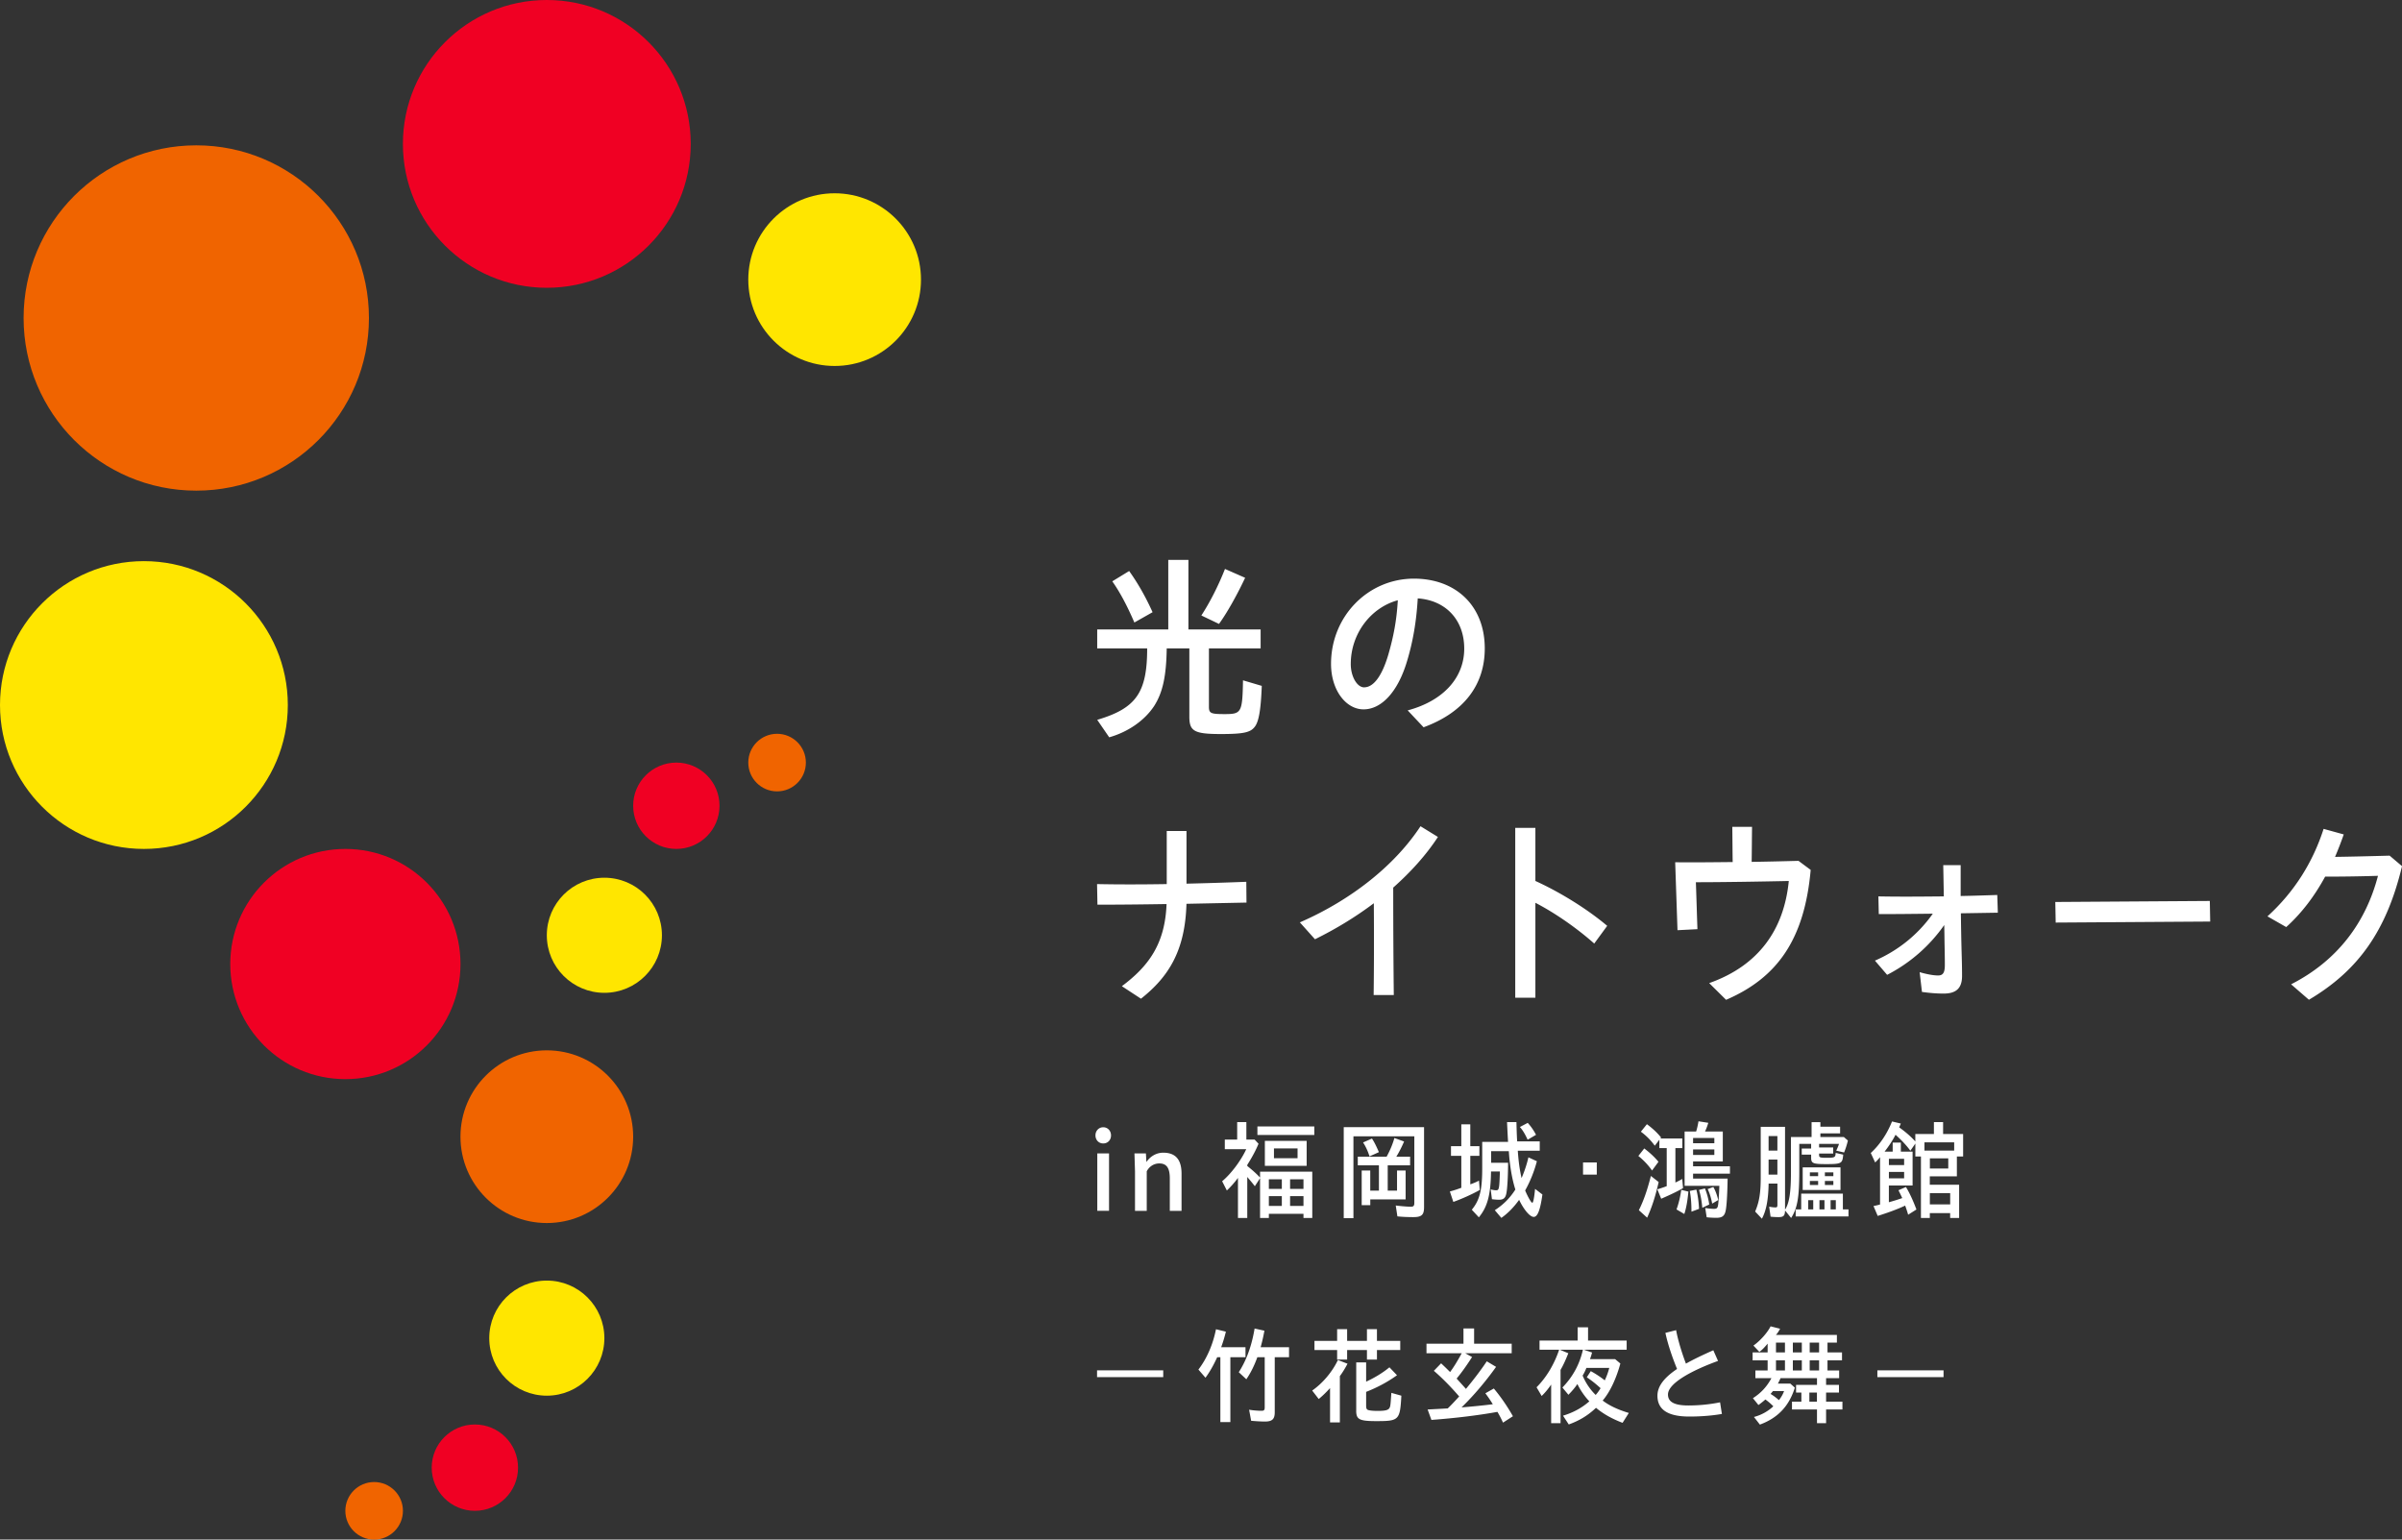
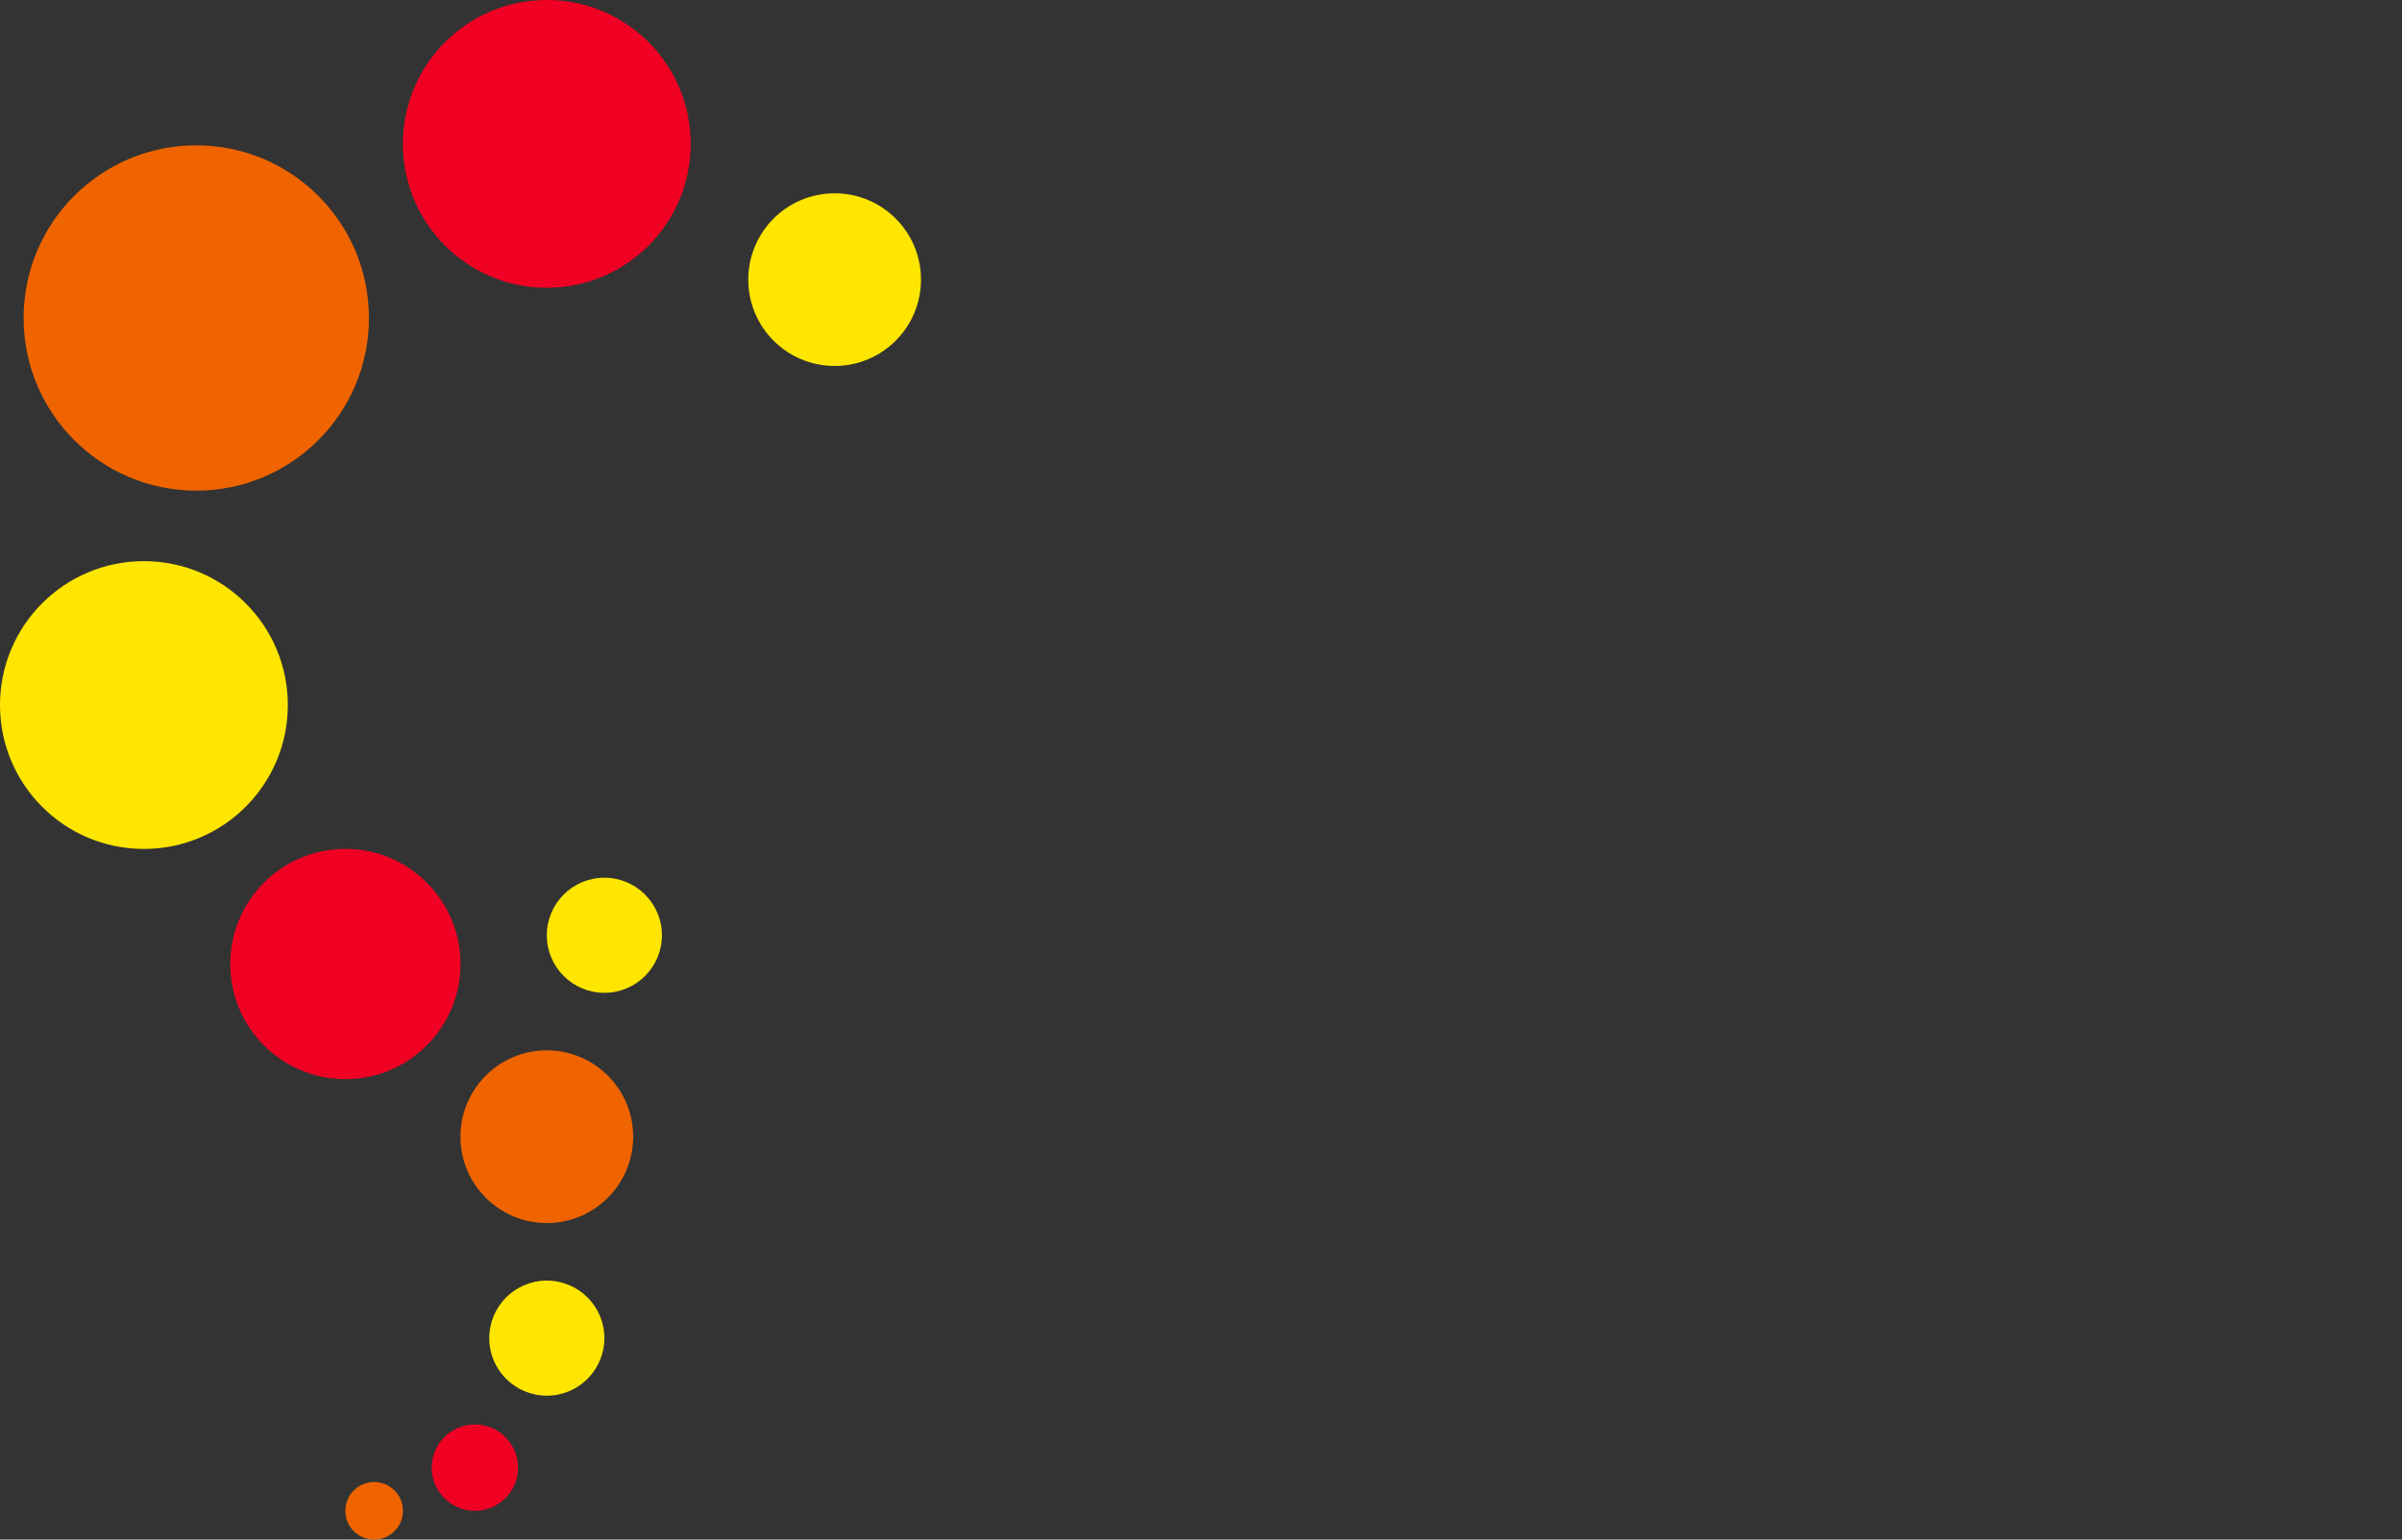
<svg xmlns="http://www.w3.org/2000/svg" id="_レイヤー_2" data-name="レイヤー 2" viewBox="0 0 800 512.82">
  <rect x="0" y="0" width="800" height="512.82" fill="#333333" stroke="none" />
  <defs>
    <style>.cls-1{fill:#f00023}.cls-3{fill:#ffe600}.cls-4{fill:#f06400}</style>
  </defs>
  <g id="text">
    <circle cx="182.12" cy="47.93" r="47.93" class="cls-1" />
    <circle cx="65.37" cy="105.92" r="57.51" class="cls-4" />
    <circle cx="47.93" cy="234.84" r="47.93" class="cls-3" />
    <circle cx="115.03" cy="321.11" r="38.34" class="cls-1" />
    <circle cx="182.12" cy="378.62" r="28.76" class="cls-4" />
    <circle cx="201.29" cy="311.53" r="19.17" class="cls-3" />
-     <circle cx="225.26" cy="268.39" r="14.38" class="cls-1" />
-     <circle cx="258.81" cy="254.01" r="9.59" class="cls-4" />
    <circle cx="277.98" cy="93.14" r="28.76" class="cls-3" />
    <circle cx="182.12" cy="445.72" r="19.17" class="cls-3" />
    <circle cx="158.16" cy="488.86" r="14.38" class="cls-1" />
    <circle cx="124.61" cy="503.24" r="9.59" class="cls-4" />
-     <path d="M364.85 378.19c0-1.52 1.09-2.71 2.59-2.71s2.59 1.19 2.59 2.71-1.06 2.68-2.59 2.68-2.59-1.19-2.59-2.68m.61 6.01h3.91v19.11h-3.91zm12.55 5.72-.17-5.72h3.81l.17 2.86c1.4-2.06 3.47-3.11 5.61-3.11 4.08 0 6.09 2.28 6.09 6.99v12.38h-3.91v-10.79c0-3.48-1.05-5-3.5-5-1.8 0-3.33 1.01-4.18 2.61v13.18h-3.91v-13.39Zm167.65-4.88 1.97-2.5c1.87 1.41 3.54 2.97 4.73 4.45l-2.14 2.9c-1.16-1.7-2.82-3.47-4.56-4.85m.17 18.06c1.5-2.97 2.76-6.48 4.01-11.4l2.59 2.03c-1.16 5.03-2.28 8.43-3.84 11.87zm6.15-6.95c.85-.25 1.87-.58 3.13-1.05v-12.67h-2.45v-2.79l-1.53 1.99a20.7 20.7 0 0 0-4.63-4.67l2.01-2.5c1.91 1.41 3.47 2.86 4.73 4.45l-.24.32h7.31v3.19H558v11.47c.85-.4 1.63-.8 2.28-1.19l.27 3.04c-1.63.98-3.95 2.1-7.28 3.55l-1.29-3.15Zm6.4 6.69c.68-1.88 1.23-4.05 1.57-6.51l2.38.58c-.3 3.11-.71 5.5-1.36 7.46l-2.59-1.52Zm10.04 2.61-.48-3.08c1.02.18 2.25.29 2.93.29.89 0 1.19-.29 1.33-1.19.14-.69.34-3.51.44-6.48h-11.57v-18.1h3.84c.31-.98.58-2.14.78-3.4l3.27.51c-.41 1.34-.72 2.1-1.09 2.9h5.92v9.95h-9.9v1.63h12.28v2.46h-12.28v1.63h11.5c-.07 5.28-.34 9.63-.71 10.97-.38 1.52-1.19 2.1-3.03 2.1-1.02 0-2.38-.07-3.23-.18Zm-5.62-8.76 2.18-.44c.48 1.88.78 4.05.89 6.41l-2.52.94c0-2.75-.17-4.81-.55-6.91m8.17-15.89v-1.74h-7.08v1.74zm0 3.91v-1.85h-7.08v1.85zm-5.1 11.65 1.97-.51c.68 1.67 1.16 3.47 1.43 5.36l-2.31 1.09c-.21-2.35-.55-4.16-1.09-5.94m2.89-.29 1.87-.69c.68 1.16 1.19 2.5 1.63 4.34l-2.01 1.19c-.34-1.85-.82-3.4-1.5-4.85Zm15.79 7.5c1.36-3.15 1.87-6.12 1.87-11.51v-16.72h8.1v27.58c1.4-2.14 1.97-5.68 1.97-12.67v-11.51h6.87v-4.96h2.93v1.52h6.57v2.21h-6.57v1.23h7.83l1.33 1.16a26 26 0 0 1-1.26 3.98l-2.62-.61c.41-.87.72-1.59.92-2.25h-6.63v1.19h4.7v2.03h-4.7v.47c0 .83.27.94 2.65.94 2.59 0 2.82-.18 2.86-1.63l2.52.58c-.24 2.97-.58 3.15-5.68 3.15-4.39 0-5-.25-5-2.14v-1.01h-3.13v-2.03h3.13v-1.56h-3.95v8.98c0 8.8-.61 12.45-2.72 15.71l-2.01-2.5c-.07 1.77-.51 2.21-2.21 2.21-.75 0-1.67-.04-2.62-.15l-.47-3.33c.71.15 1.5.25 2.11.25.51 0 .64-.18.64-.91v-7.02h-2.93c-.1 5.47-.81 9.05-2.24 11.69l-2.25-2.39Zm7.42-20.31v-4.85h-2.93v4.85zm0 8v-5.03h-2.93v5.03zm6.09 11.58h1.84v-5.25h13.88v5.25h1.87v2.35h-17.59zm2.34-14h12.59v7.53H600.4zm3.51 14v-3.08h-1.67v3.08zm1.63-11.07v-1.27h-2.75v1.27zm0 2.93v-1.34h-2.75v1.34zm2.11 8.14v-3.08h-1.67v3.08zm2.96-11.07v-1.27h-2.82v1.27zm0 2.93v-1.34h-2.82v1.34zm.82 8.14v-3.08h-1.74v3.08zm28.36-17.62h-1.87v-4.31l-1.67 2.39c-1.12-1.59-2.79-3.4-4.93-5.32-.92 1.81-2.21 3.76-3.64 5.61h2.69v-3h2.72v3H637v11.29h-7.9v5.57c1.33-.36 2.99-.87 4.46-1.38-.65-1.38-.85-1.77-1.26-2.61l2.48-1.08c1.12 1.77 2.38 4.49 3.5 7.49l-2.76 1.74c-.31-1.09-.44-1.45-.99-3.04-2.59 1.23-5.89 2.42-9.15 3.44l-1.4-3.29c.61-.11 1.53-.33 2.18-.51v-15.78c-.47.62-.92 1.09-1.63 1.77l-1.46-3.15c2.99-2.75 5.41-6.33 7.08-10.5l2.93.69-.55 1.27c2.18 1.56 4.01 3.15 5.38 4.71v-2.5h6.19v-3.95h3.06v3.95h6.67v7.49h-2.08v6.62h-9.02v2.79h9.77v11.08h-2.99v-1.63h-6.77v1.63h-2.96v-20.49Zm-5.61 2.86v-2.1h-5.07v2.1zm0 4.41v-2.14h-5.07v2.14zm16.67-9.23v-2.75h-9.9v2.75zm-1.97 5.97v-3.4h-6.12v3.4zm.64 11.95v-3.77h-6.77v3.77zm-243.06 50.89h-1.06c-1.22 2.68-2.55 5-3.91 6.84l-2.35-2.72c2.72-3.55 4.8-8.18 5.85-13.43l3.3.8c-.44 1.81-.92 3.4-1.57 5.18h8.1v3.33h-5.04v21.61h-3.33v-21.61Zm10.24 21.18-.68-3.69c1.4.25 3.06.36 4.15.36.82 0 1.05-.25 1.05-1.16v-16.69h-2.45c-1.02 2.82-2.25 5.28-3.67 7.35l-2.52-2.35c2.55-3.95 4.32-8.83 5.27-14.55l3.27.72c-.37 2.03-.78 3.8-1.26 5.5h9.46v3.33h-4.76v18.35c0 2.28-.85 3.08-3.27 3.08-1.26 0-3.03-.11-4.59-.25m26.29-10.9c-1.33 1.45-2.35 2.46-3.78 3.65l-2.18-2.82c3.54-2.46 6.74-6.3 8.57-10.17l3.2 1.23c-.78 1.48-1.63 2.9-2.55 4.13v15.42h-3.27v-11.44Zm2.35-12.67h-7.55v-3.04h7.55v-3.91h3.33v3.91h6.6v-3.91h3.33v3.91h7.76v3.04h-7.76v3.18h-3.33v-3.18h-6.6v3.18h-3.33zm6.36 20.2v-16.07h3.3v6.41c2.96-1.38 5.51-2.93 7.76-4.78l2.52 2.64c-3.06 2.21-6.57 4.09-10.28 5.54v4.53c0 .91.14 1.27.58 1.48.44.18 1.63.33 3.16.33 2.62 0 3.64-.25 4.05-1.01.31-.58.34-1.09.61-5l3.33.94c-.44 8.14-.78 8.47-8.3 8.47-5.68 0-6.74-.54-6.74-3.47Zm47.05.4c-6.43 1.16-14.12 2.1-22.01 2.68l-1.26-3.47c2.76-.15 5.58-.29 6.7-.36.99-.94 2.28-2.32 3.81-3.98-2.76-3.22-5.85-6.34-8.44-8.54l2.42-2.5c1.19 1.12 1.53 1.45 2.99 2.9 1.22-1.63 2.41-3.58 3.88-6.26H475.1v-3.18h12.32v-5.07h3.54v5.07h12.52v3.18H488l2.28 1.27c-1.91 2.97-3.5 5.18-5.14 7.17.85.94 2.04 2.24 3.1 3.44 2.41-2.9 4.87-6.08 6.94-9.19l3.1 1.85c-3.57 5-7.52 9.63-11.5 13.5 3.2-.25 7.59-.69 10.41-1.05-.98-1.59-1.6-2.46-2.48-3.65l2.82-1.59c2.31 2.75 4.49 5.94 6.36 9.23l-3.3 2.14c-.61-1.34-1.19-2.46-1.84-3.55Zm21.81 1.27c3.37-1.01 6.26-2.57 8.78-4.78-1.53-1.59-2.96-3.65-3.98-5.76-.88 1.3-1.8 2.35-2.99 3.58l-2.01-2.42q5.205-5.325 6.84-12.6h-7.72l2.86 1.19c-.95 2.35-1.63 3.87-2.59 5.54v17.74h-3.13v-12.85c-1.12 1.63-2.08 2.75-3.16 3.8l-1.7-2.9c3.3-3.29 5.95-7.78 7.52-12.52h-6.53v-3.04h12.69v-4.42h3.47v4.42h12.86v3.04h-14.32l2.79.94c-.27 1.09-.41 1.41-.68 2.21h8.37l1.74 1.45c-1.36 5.03-3.47 9.52-5.89 12.34 2.21 1.7 5.17 3.08 8.71 4.13l-2.08 3.29c-3.54-1.34-6.43-2.97-8.85-5-2.65 2.53-5.61 4.31-9.08 5.54l-1.91-2.93Zm12.52-9.16c-1.6-1.45-2.93-2.53-4.59-3.62l1.33-2.06c1.7.94 3.2 1.92 4.66 3.08.72-1.59 1.06-2.53 1.5-4.16h-7.62c-.37.94-.71 1.67-1.26 2.57 1.02 2.46 2.59 4.74 4.35 6.44.65-.72 1.12-1.41 1.63-2.24Zm18.94 2.5c0-3.18 2.28-6.04 6.53-8.9-1.39-3.4-2.96-7.75-3.88-12.02l3.57-.91c.61 3.4 2.01 7.86 3.27 11.15 2.58-1.45 5.68-2.93 9.12-4.45l1.57 3.55c-8.95 3.26-16.67 7.49-16.67 11.19 0 2.28 1.8 3.65 6.77 3.65 2.99 0 6.63-.25 10.58-1.05l.61 3.87c-4.05.72-8.2.87-10.85.87-7.86 0-10.62-2.79-10.62-6.95m32.13 7.09c2.45-.62 4.73-1.92 6.47-3.55-.78-.8-1.5-1.45-2.65-2.28-.55.51-1.46 1.23-2.31 1.85l-1.84-2.28c2.65-1.7 4.63-3.8 6.16-6.66h-5.34v-2.57h4.08v-3.37h-5v-2.64h5v-2.93c-.95 1.16-1.87 2.14-2.76 2.75l-1.97-2.1c2.25-1.59 4.59-4.2 5.72-6.41l3.16.8c-.44.83-.88 1.52-1.39 2.06h20.31v2.57h-3.13v3.26h4.83v2.64h-4.83v3.37h3.88v2.57h-4.35v2.24h4.29v2.54h-4.29v3.04h5.44v2.61h-5.44v4.56h-3.03v-4.56h-8.33v-2.61h3.13v-3.04h-1.77v-2.54h6.97v-2.24h-12.15c-.2.47-.41.98-.88 1.81h4.15l1.5 1.34c-1.91 6.15-5.65 10.1-11.64 12.31l-1.97-2.53Zm10.04-8.61h-3.71l-.78.94c1.09.65 1.87 1.27 2.79 2.06.75-.98 1.29-1.88 1.7-3m.3-12.89v-3.26h-2.99v3.26zm0 6.01v-3.37h-2.99v3.37zm5.62-6.01v-3.26h-2.99v3.26zm0 6.01v-3.37h-2.99v3.37zm5.03 10.39v-3.04h-2.52v3.04zm.72-16.4v-3.26h-3.13v3.26zm0 6.01v-3.37h-3.13v3.37zm-78.62-69.28h4.58v4.05h-4.58zm-161.86 69.24h22.04v2.26h-22.04zm259.89 0h22.04v2.26h-22.04zm-212.95-64.11c-1.26 1.7-2.45 3-3.71 4.2l-1.57-3.08c2.93-2.42 6.26-6.84 8.03-10.68h-7.14v-3.19h4.12v-5.83h3.06v5.83h2.76l1.29 1.38c-.95 2.28-2.11 4.45-3.74 7.02v.4c1.94 1.56 2.93 2.46 4.25 3.84v-1.96h17.39v15.42h-2.93v-1.38H422.6v1.38h-2.93v-13.25l-1.74 2.68c-.71-.94-1.02-1.3-2.52-3.08v13.65h-3.1v-13.36Zm6.47-17.12h18.95v2.82h-18.95zm2.48 4.78h13.92v8.33h-13.92zm5.65 16v-3.18h-4.32V396zm0 5.68v-3.26h-4.32v3.26zm5.24-15.89v-3.26h-7.86v3.26zm1.97 10.21v-3.18h-4.46V396zm0 5.68v-3.26h-4.46v3.26zm13.42-26.24h26.74v26.64c0 2.57-.78 3.33-3.57 3.33-1.84 0-3.67-.07-5.31-.25l-.55-3.62c1.97.25 3.88.4 5.07.4.85 0 1.12-.29 1.12-1.3v-22.15h-20.28v27.26h-3.23v-30.3Zm5.96 14.44h2.86v6.7h2.89v-8.43h-7.04v-2.86h9.6c1.22-2.25 2.04-4.27 2.59-6.23l3.23 1.16c-.68 1.59-1.53 3.33-2.59 5.07h4.59v2.86h-7.45v8.43h3.1v-6.7h2.86v9.63h-11.77v1.92h-2.86v-11.55Zm.47-9.34 2.96-1.3c.78 1.16 1.43 2.5 2.31 4.53l-3.13 1.41c-.51-1.67-1.29-3.37-2.14-4.63Zm28.91 16.33c1.26-.33 2.65-.8 3.81-1.23V385h-3.44v-3.22h3.44v-7.28h2.99v7.28h3.03V385h-3.03v9.49c.99-.33 2.08-.8 2.89-1.23l.27 3.11c-2.52 1.41-5.89 2.93-8.81 3.98l-1.15-3.47Zm14.97 6.23c2.86-1.85 5.04-4.05 6.84-6.88-1.09-3.4-1.87-7.89-2.18-12.78h-5.89v3.87h5.65c-.03 4.81-.27 9.09-.65 10.5-.3 1.27-.98 1.81-2.35 1.81-.61 0-1.6-.07-2.38-.18l-.41-3.26c.72.18 1.33.29 1.77.29s.68-.07.85-.54c.21-.58.31-1.55.44-5.72h-2.96c-.1 7.74-1.16 11.76-4.05 15.27l-2.35-2.53c2.62-3.18 3.47-6.48 3.47-13.86v-8.73h8.61c-.07-.94-.24-4.34-.34-6.59h3.13c.04 1.59.1 4.2.24 6.41h7.52v3.11h-7.31c.24 3.48.61 6.33 1.26 9.12.95-2.24 1.7-4.41 2.28-6.91l2.82 1.3c-.95 3.58-2.25 6.73-3.91 9.74.88 2.1 2.01 4.09 2.38 4.09.31 0 .65-1.67.92-4.63l2.45 1.88c-.72 5.14-1.6 7.46-2.89 7.46s-3.3-2.42-4.87-5.68c-1.74 2.42-3.74 4.49-5.92 6.01l-2.18-2.57Zm8.34-27.7 2.62-1.38c1.02 1.12 1.94 2.39 2.76 3.98l-2.79 1.63c-.85-1.85-1.63-3.19-2.59-4.24Zm-132.56-46.91c8.9-6.65 14.38-14.06 14.89-27.36-8.77.14-16.18.21-23.02.21l-.13-6.86c7.03.14 14.51.14 23.21 0v-17.69h6.58v17.55c6-.14 12.57-.34 19.92-.62l.06 6.92-19.99.41c-.45 15.77-6.06 24.41-15.15 31.61l-6.38-4.18Zm59.3-21.26c17.6-7.68 31.85-19.34 40.17-32.02l5.8 3.57c-3.93 6.03-9.03 11.66-14.89 16.87 0 11.93.06 23.86.19 35.79h-6.71c.13-10.22.13-20.44.06-30.58-6 4.53-12.64 8.57-19.6 12l-5.03-5.62Zm71.72-31.48h6.71v17.69c8 3.63 17.09 9.19 23.92 14.95l-4.32 5.9c-6.19-5.49-13.48-10.42-19.6-13.58v31.61h-6.71zm64.61 51.71c16.44-5.83 24.89-17.76 26.5-34.01-9.67.21-22.5.41-30.95.41.2 5.21.33 10.42.52 15.64l-6.64.34-.77-22.63c5.68.07 12.19 0 19.15-.07-.07-3.91-.07-7.82-.13-11.72h6.58c-.06 3.84-.06 7.75-.13 11.66 5.03-.07 10.25-.2 15.6-.34l4.06 3.02c-2.06 22.97-10.96 35.86-28.18 43.27l-5.61-5.55Zm55.18-7.48c7.42-3.22 14.19-8.43 19.28-15.64-6.26.07-12.19.14-17.99.14l-.13-5.9c6.96.14 14.25.07 21.79 0l-.19-10.42h5.8v10.29c4-.07 8.06-.21 12.19-.34l.19 5.9-12.31.2c.06 4.46.13 8.98.26 13.44.13 4.39.13 6.03.13 7.47 0 4.25-2.19 5.83-6.13 5.83-2.39 0-4.71-.2-7.22-.55l-.77-6.58c2.39.69 4.58 1.1 6.13 1.1s2.26-.82 2.26-3.43c0-.96 0-2.26-.07-5.97-.06-2.4-.06-4.87-.13-7.4a52.4 52.4 0 0 1-19.02 16.59l-4.06-4.73Zm60.08-19.54 51.46-.34.13 6.86-51.46.34zm78.52 27.43c15.73-8.02 24.95-20.85 28.95-36.14-6.32.2-12.7.27-17.6.27-3.55 6.52-7.8 12.14-12.96 16.8l-6.25-3.57c8.96-8.16 15.09-17.97 18.7-29.14l6.71 1.85c-.9 2.54-1.87 5.08-2.9 7.48 5.03-.07 10.9-.21 18.18-.41l4.13 3.5c-5.16 21.53-14.57 34.77-31.01 44.5l-5.93-5.14Zm-397.62-88.1c12.96-3.84 16.64-9.05 16.64-23.79h-16.64v-6.31h23.67v-23.18h6.71v23.18h24.05v6.31h-17.22v19.41c0 2.2.58 2.47 5.22 2.47 5.61 0 5.93-.48 6.13-11.25l6.25 1.85c-.32 8.3-1.03 12.21-2.52 13.85-1.42 1.71-3.93 2.19-11.09 2.19-8.9 0-10.51-.96-10.51-5.76v-22.77h-7.54c-.13 9.12-1.29 14.67-4.19 19.2-3.22 4.87-8.7 8.64-14.96 10.42l-4-5.83Zm5.03-46.14 5.61-3.43c2.9 4.05 5.48 8.57 7.8 13.72l-6.06 3.43c-2.45-5.69-4.84-10.15-7.35-13.71Zm29.66 11.38c2.97-4.59 5.67-9.94 7.87-15.5l6.71 2.95c-2.84 6.03-6.19 11.93-8.71 15.36zm68.72 31.61c11.8-3.15 18.83-10.84 18.83-20.57s-6.32-16.12-15.48-16.73c-.45 7.75-1.61 14.47-3.61 21.05-3.1 10.29-8.58 15.91-14.44 15.91s-10.83-6.38-10.83-15.15c0-15.91 12.38-28.39 27.6-28.39 13.99 0 23.6 9.05 23.6 23.25 0 12.27-7.09 21.39-20.38 26.26l-5.29-5.62Zm-14.51-7.68c3.29 0 6.06-4.11 8.06-10.9 1.74-6.03 2.77-11.38 3.16-18.1-8.9 2.4-15.67 11.04-15.67 21.26 0 4.18 2.13 7.75 4.45 7.75Z" style="fill:#fff" />
  </g>
</svg>